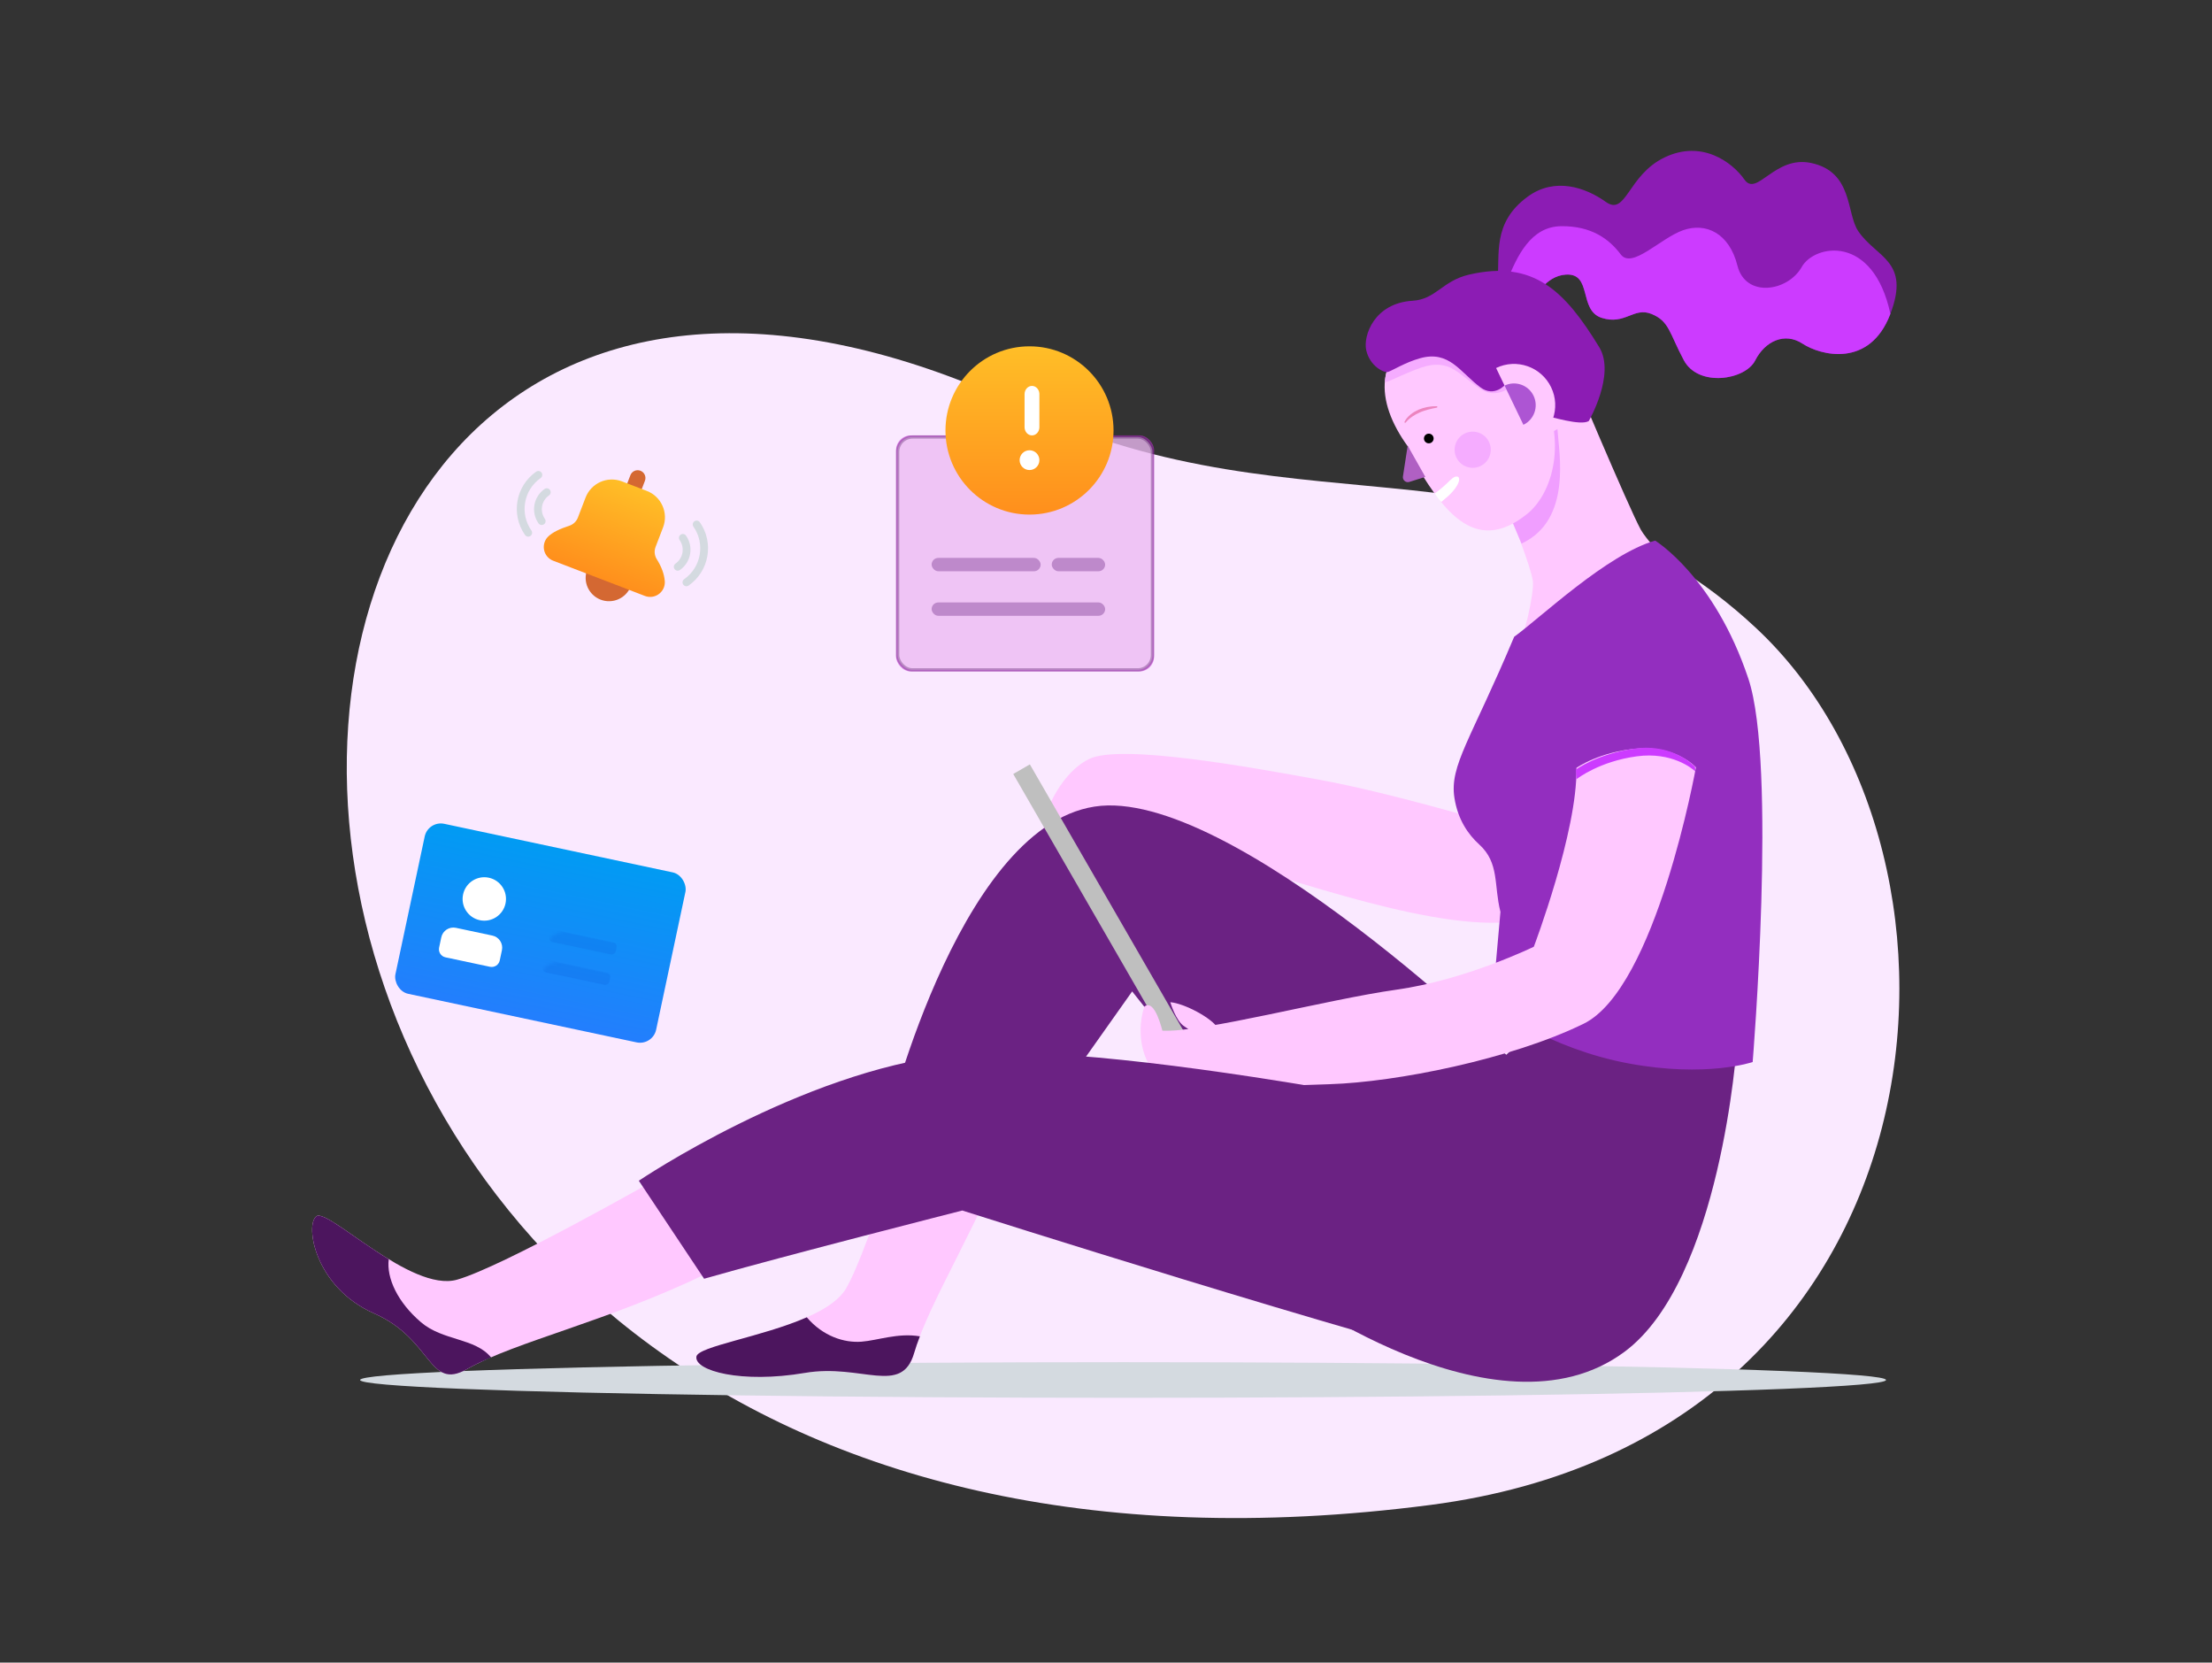
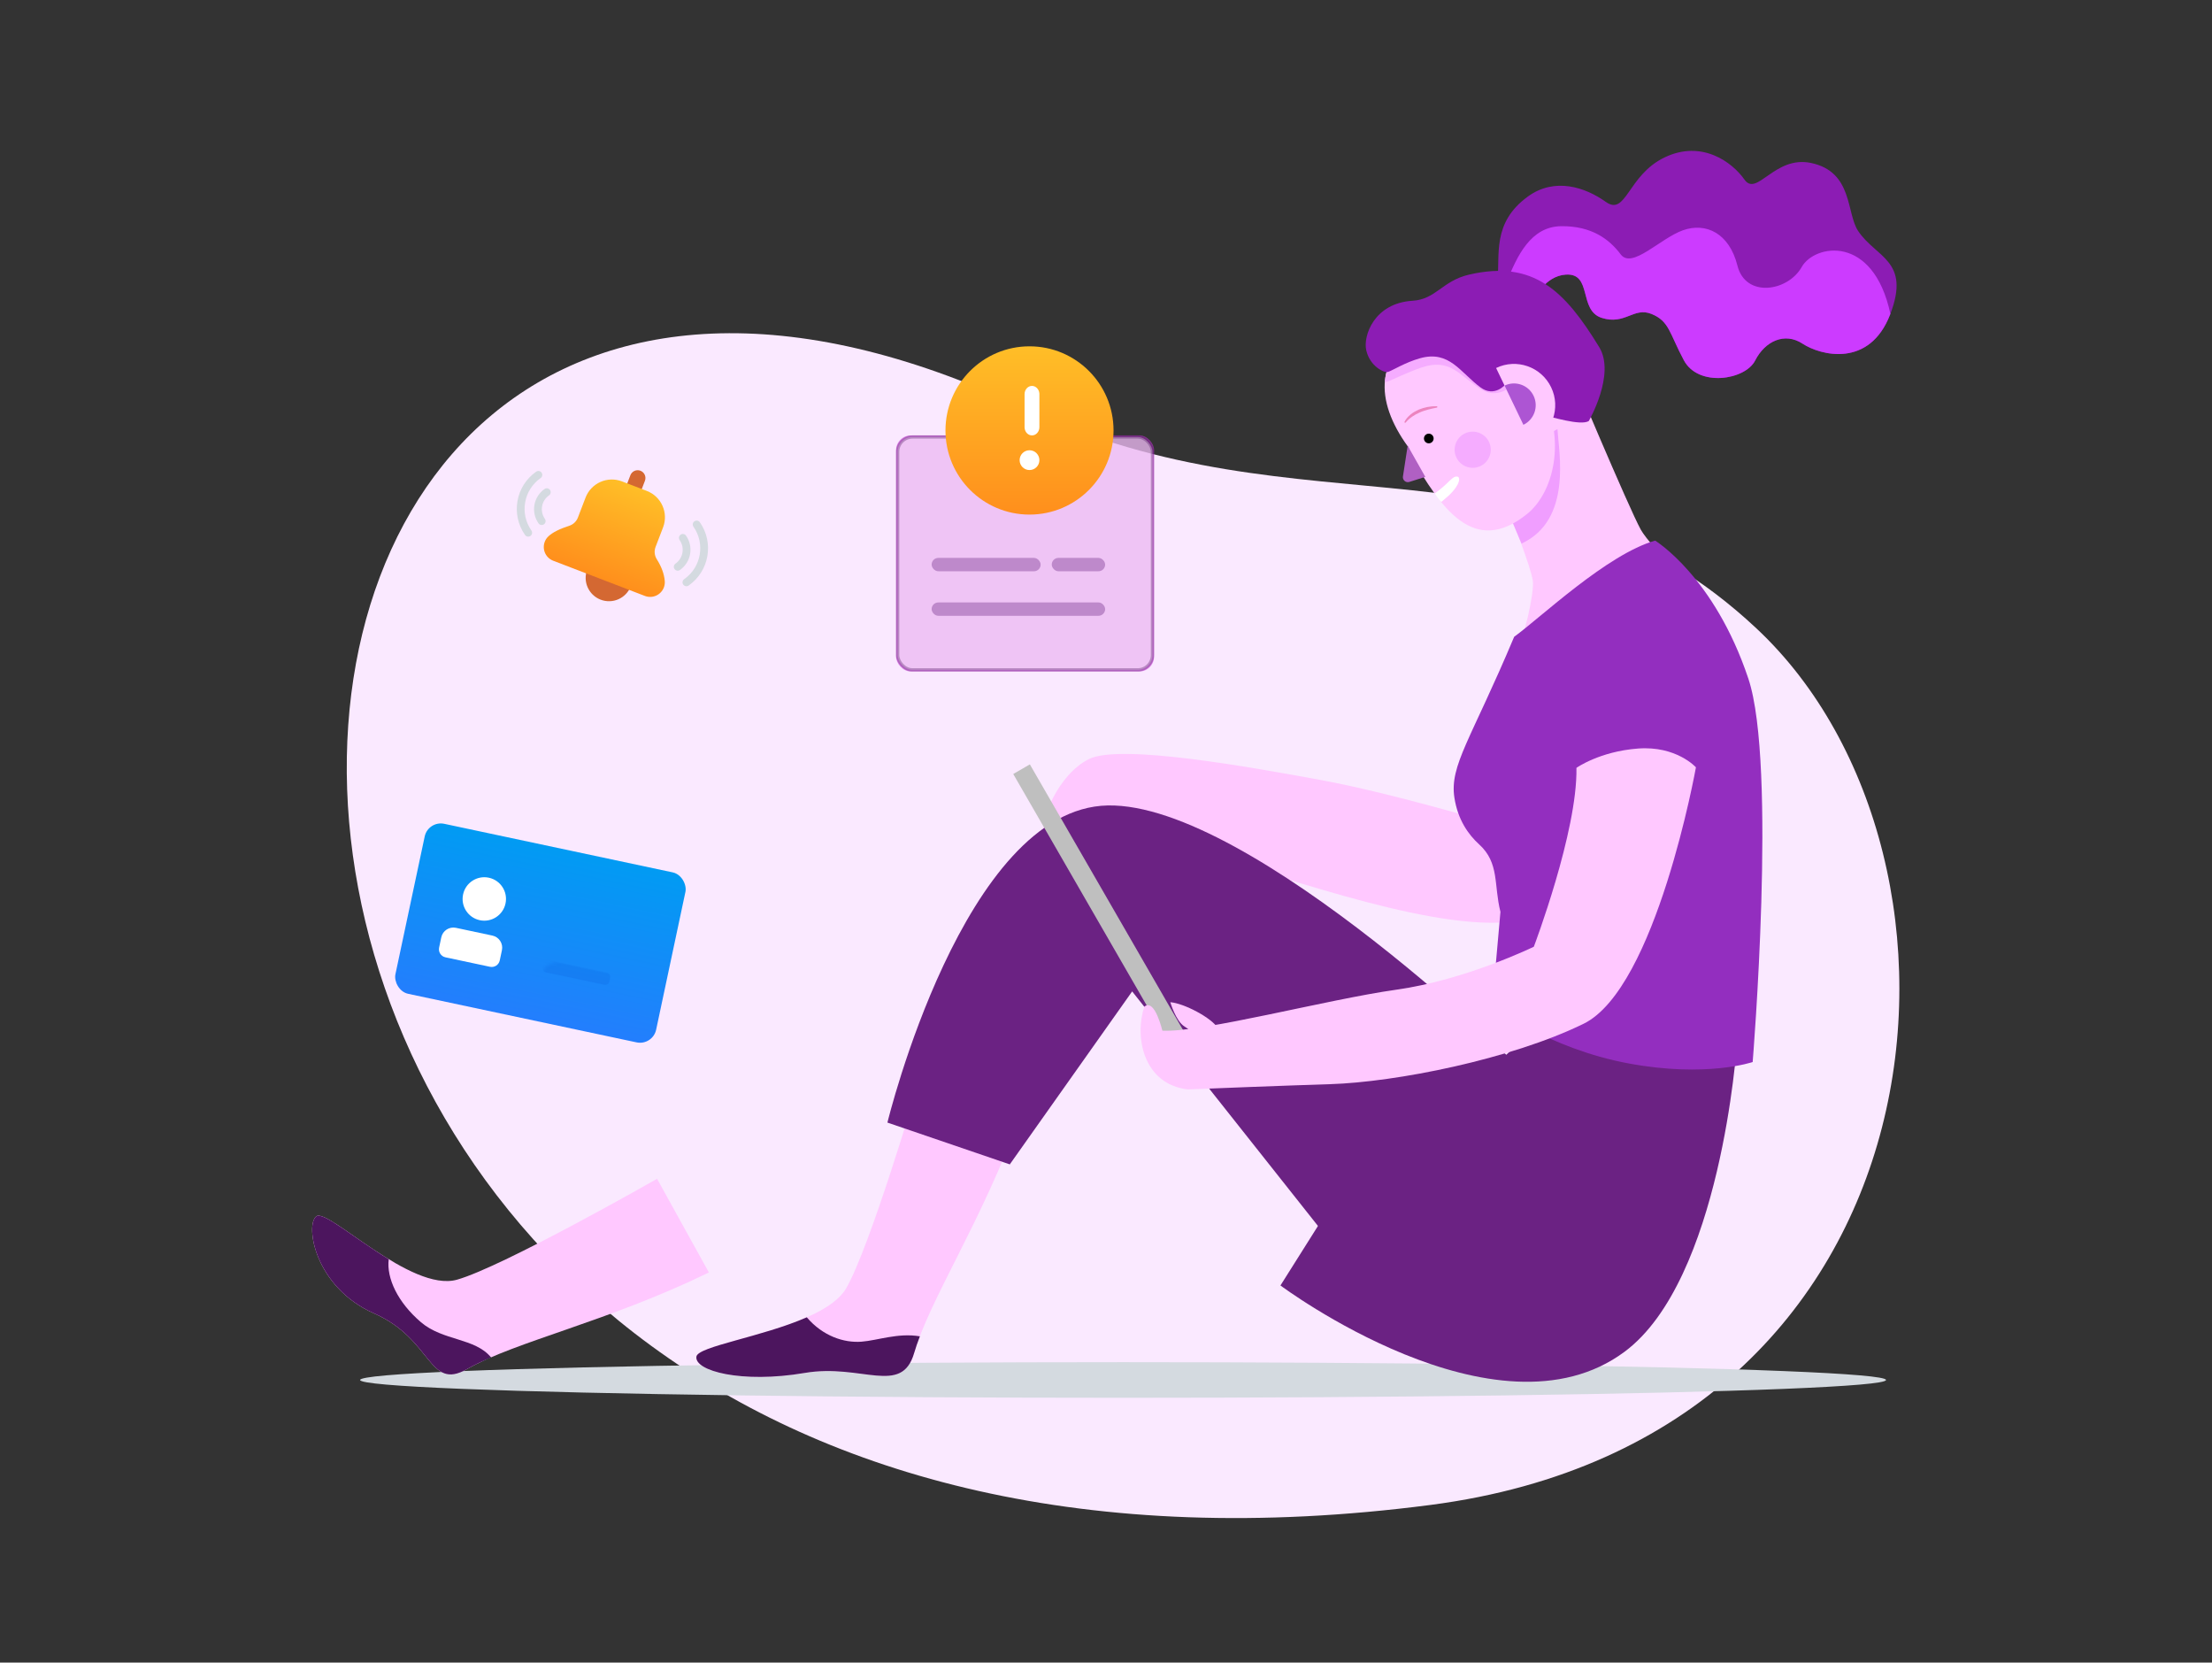
<svg xmlns="http://www.w3.org/2000/svg" xmlns:xlink="http://www.w3.org/1999/xlink" width="704px" height="529px" viewBox="0 0 704 529" version="1.1">
  <rect x="0" y="0" width="704" height="529" fill="#333333" stroke="none" />
  <title>704x528/consulta-cnpj</title>
  <defs>
    <linearGradient x1="50%" y1="-2.48949813e-15%" x2="50%" y2="100%" id="linearGradient-1">
      <stop stop-color="#019BF3" offset="0%" />
      <stop stop-color="#237EFD" offset="100%" />
    </linearGradient>
    <rect id="path-2" x="0" y="0" width="84.833" height="55.294" rx="5.244" />
    <linearGradient x1="50%" y1="0%" x2="50%" y2="100%" id="linearGradient-4">
      <stop stop-color="#FFBE27" offset="0%" />
      <stop stop-color="#FF8F1C" offset="100%" />
    </linearGradient>
    <linearGradient x1="50%" y1="0%" x2="50%" y2="100%" id="linearGradient-5">
      <stop stop-color="#FFBE27" offset="0%" />
      <stop stop-color="#FF8F1C" offset="100%" />
    </linearGradient>
  </defs>
  <g id="704x528/consulta-cnpj" stroke="none" stroke-width="1" fill="none" fill-rule="evenodd" transform="translate(0, 1)">
    <g id="Ilustra-/-01-Copy-5" transform="translate(98, 45)">
      <g id="Group-22" transform="translate(0.969, 0.626)">
        <g id="Graphics/Onboarding/Step1" transform="translate(0.381, 0.344)">
          <path d="M226.994,83.027 C315.306,124.688 389.672,87.412 459.71,153.018 C537.864,226.227 522.538,410.171 355.994,431.858 C-82.774,488.996 -77.047,-60.407 226.994,83.027" id="Fill-1" fill="#FAE9FF" />
          <ellipse id="Oval-Copy" fill="#D4DAE0" cx="258.082" cy="392.107" rx="242.822" ry="5.669" />
          <g id="Group-73" transform="translate(182.962, 195.266)" />
          <g id="Group-78">
            <path d="M225.434,307.841 C213.156,341.714 196.588,366.333 191.579,383.558 C187.6,397.237 174.837,386.8 156.814,389.858 C136.586,393.29 121.581,389.191 122.297,384.66 C123.012,380.13 162.3,376.135 169.949,362.951 C177.598,349.767 192.855,297.948 192.855,297.948 L225.434,307.841 Z" id="Fill-1" fill="#FFC8FF" />
            <path d="M174.837,379.921 C169.296,380.347 162.57,378.19 157.416,372.168 C143.125,378.442 122.809,381.415 122.296,384.66 C121.581,389.191 136.586,393.291 156.814,389.858 C174.837,386.801 187.6,397.237 191.578,383.558 C192.074,381.856 192.709,380.062 193.414,378.217 C186.411,377.046 180.017,379.522 174.837,379.921" id="Fill-3" fill="#4C155E" />
            <g id="Group-11" transform="translate(0, 327.204)" fill="#FFC8FF">
              <path d="M126.268,30.702 C93.888,46.449 64.869,52.564 49.291,61.431 C36.917,68.474 38.447,51.952 19.661,43.696 C0.874,35.441 -2.333,15.566 1.332,12.815 C4.999,10.063 31.42,37.123 46.083,32.996 C60.745,28.867 109.773,0.89 109.773,0.89 L126.268,30.702 Z" id="Fill-9" />
            </g>
            <path d="M392.335,165.66 C392.335,165.66 400.73,162.39 412.831,164.484 C424.93,166.577 429.258,174.789 429.258,174.789 C429.258,174.789 410.835,240.403 385.609,245.723 C360.383,251.042 309.444,231.611 289.152,226.61 C268.859,221.607 258.206,219.033 258.206,219.033 C258.206,219.033 254.729,222.841 251.836,222.595 C248.943,222.349 249.283,221.192 249.283,221.192 C249.283,221.192 247.858,222.71 245.929,222.948 C244,223.186 242.99,221.834 242.99,221.834 C242.99,221.834 239.9,224.145 237.899,223.684 C235.898,223.222 236.528,221.245 236.528,221.245 C236.528,221.245 234.526,221.99 232.989,218.319 C231.451,214.648 237.26,199.453 247.274,194.522 C257.286,189.589 299.081,197.182 321.062,201.221 C343.044,205.26 374.42,214.623 374.42,214.623 C374.42,214.623 387.773,185.345 392.335,165.66" id="Fill-12" fill="#FFC8FF" />
            <path d="M389.273,297.824 C387.898,295.53 299.008,208.388 253.188,209.305 C207.369,210.223 183.084,310.207 183.084,310.207 L222.031,323.508 L260.978,268.47 L345.286,374.876 L389.273,297.824 Z" id="Fill-17" fill="#6B2283" />
            <path d="M434.204,134.102 C434.036,143.598 426.827,153.355 413.362,155.973 C398.907,158.784 388.335,165.845 383.451,159.026 C385.489,157.158 389.059,141.504 388.485,137.79 C387.04,128.483 366.795,82.14 366.795,82.14 L399.663,68.533 C399.663,68.533 418.993,114.589 422.877,121.592 C424.333,124.206 430.236,131.07 434.204,134.102" id="Fill-19" fill="#FFC8FF" />
            <g id="Group-26" transform="translate(307.339, 276.277)" fill="#6B2283">
              <path d="M146.082,9.163 C146.082,9.163 141.074,84.042 110.343,106.854 C69.563,137.125 0.833,85.757 0.833,85.757 L30.616,38.516 C30.616,38.516 47.57,39.433 84.225,0.908 C123.866,5.69 146.082,9.163 146.082,9.163" id="Fill-24" />
            </g>
            <path d="M396.328,89.539 C396.764,96.916 401.103,118.479 384.894,125.983 C381.481,117.797 377.719,109.126 374.6,102.033 L396.328,89.539 Z" id="Fill-27" fill="#F09EFF" />
            <path d="M382.553,155.643 C368.827,188.298 361.938,196.545 363.536,206.852 C364.617,213.835 367.963,218.568 371.403,221.688 C377.931,227.611 376.017,234.619 378.19,243.165 L375.526,273.057 C375.526,273.057 393.286,286.626 419.055,291.403 C443.798,295.989 458.46,290.944 458.46,290.944 C458.46,290.944 466.252,196.355 457.086,168.945 C446.233,136.485 427.424,125.038 427.424,125.038 C412.183,129.348 390.892,149.598 382.553,155.643" id="Fill-29" fill="#932EBF" />
            <g id="Group-37" transform="translate(376.905, 0.857)" fill="#8C1CB4">
              <path d="M0.322,41.468 C1.238,33.463 -1.553,23.103 10.01,14.705 C18.561,8.495 28.272,11.733 34.801,16.4 C41.331,21.069 41.735,7.925 53.512,2.264 C65.289,-3.396 74.977,3.67 78.941,9.31 C82.904,14.949 88.51,1.595 100.104,4.017 C113.532,6.823 111.309,19.956 115.114,25.652 C120.848,34.238 131.918,35.025 125.332,52.18 C118.746,69.334 103.127,65.267 97.441,61.524 C91.754,57.783 85.487,60.697 82.338,66.893 C79.189,73.091 64.294,75.468 59.654,66.796 C55.012,58.124 55.05,54.374 49.365,52.064 C43.681,49.754 40.953,55.698 33.501,53.306 C26.048,50.914 30.621,38.987 22.078,39.545 C15.394,39.981 12.113,47.267 12.113,47.267 L0.322,41.468 Z" id="Fill-35" />
            </g>
            <path d="M474.059,37.997 C469.684,45.786 456.214,47.921 453.614,37.552 C451.013,27.184 443.559,23.731 436.304,26.284 C429.049,28.837 420.052,38.771 416.456,33.961 C412.859,29.151 407.201,24.893 397.527,24.998 C387.854,25.104 383.504,34.446 380.272,42.525 C380.272,42.525 380.244,43.016 380.205,43.789 L389.019,48.124 C389.019,48.124 392.299,40.839 398.983,40.402 C407.525,39.844 402.954,51.771 410.406,54.164 C417.859,56.555 420.586,50.612 426.271,52.922 C431.956,55.232 431.918,58.981 436.558,67.653 C441.199,76.325 456.094,73.948 459.242,67.751 C462.391,61.554 468.659,58.64 474.345,62.382 C480.031,66.124 495.65,70.191 502.236,53.037 C502.256,52.987 502.273,52.939 502.291,52.891 C496.826,27.388 478.135,30.741 474.059,37.997" id="Fill-38" fill="#CC3BFF" />
            <path d="M349.8,98.34 C359.215,114.421 369.563,130.308 386.647,116.584 C395.012,109.865 399.484,93.112 390.891,76.718 C382.297,60.323 375.846,48.557 355.754,57.354 C337.506,65.343 338.247,80.672 348.682,95.039 C349.354,95.966 349.211,97.334 349.8,98.34" id="Fill-40" fill="#FFC8FF" />
            <path d="M354.017,93.263 C354.413,94.017 355.343,94.308 356.096,93.912 C356.85,93.517 357.141,92.585 356.745,91.831 C356.351,91.077 355.419,90.787 354.666,91.182 C353.913,91.578 353.622,92.509 354.017,93.263" id="Fill-42" fill="#000000" />
            <path d="M364.265,98.798 C365.741,101.612 369.217,102.697 372.029,101.221 C374.84,99.744 375.924,96.264 374.449,93.45 C372.974,90.635 369.497,89.551 366.686,91.027 C363.874,92.504 362.79,95.983 364.265,98.798" id="Fill-44" fill="#F5ACFF" />
-             <path d="M348.661,94.834 L347.156,104.62 C346.978,105.778 348.076,106.72 349.191,106.367 L354.277,104.758 L348.661,94.834 Z" id="Fill-46" fill="#B060C3" />
+             <path d="M348.661,94.834 L347.156,104.62 C346.978,105.778 348.076,106.72 349.191,106.367 L354.277,104.758 Z" id="Fill-46" fill="#B060C3" />
            <path d="M357.946,82.727 C357.006,82.923 356.068,83.099 355.16,83.349 C354.259,83.612 353.359,83.87 352.517,84.267 C351.66,84.626 350.846,85.074 350.087,85.601 C349.335,86.125 348.612,86.75 348.049,87.451 L348.03,87.474 C347.953,87.571 347.814,87.585 347.718,87.51 C347.636,87.443 347.613,87.331 347.656,87.24 C348.106,86.298 348.804,85.569 349.57,84.922 C350.345,84.282 351.226,83.792 352.13,83.376 C353.05,82.992 354.005,82.708 354.973,82.523 C355.458,82.434 355.949,82.386 356.433,82.321 C356.925,82.305 357.414,82.28 357.902,82.284 C358.026,82.285 358.125,82.386 358.124,82.509 C358.123,82.616 358.047,82.705 357.946,82.727" id="Fill-48" fill="#EC84BF" />
            <path d="M364.508,104.678 C363.415,104.5 362.72,105.332 360.991,106.981 C359.744,108.17 358.035,109.503 357.258,110.083 C357.955,111.043 358.405,111.841 359.365,112.729 C359.756,112.392 361.175,111.23 361.685,110.748 C365.599,107.053 365.386,104.822 364.508,104.678" id="Fill-50" fill="#FFFFFF" />
            <path d="M390.891,76.718 C382.296,60.324 375.845,48.557 355.753,57.354 C346.306,61.491 341.958,67.598 341.401,74.517 C341.715,74.553 342.039,74.529 342.356,74.416 C343.743,73.92 348.32,71.592 353.008,69.987 C362.162,66.854 365.075,72.41 371.839,76.821 C376.477,79.845 380.648,76.673 380.648,76.673 L392.373,85.601 C392.926,85.682 393.624,85.81 394.419,85.961 C393.666,82.913 392.511,79.81 390.891,76.718" id="Fill-52" fill="#F5ACFF" />
            <path d="M335.472,64.456 C334.444,59.928 337.964,49.467 350.207,48.727 C357.697,48.273 359.633,42.382 368.264,40.392 C388.841,35.65 398.744,45.688 409.615,63.464 C414.921,72.142 406.295,87.007 406.295,87.007 C403.618,88.571 394.463,85.643 390.998,84.925 L379.82,75.319 C379.82,75.319 376.301,79.593 371.849,76.299 C365.359,71.496 361.948,64.421 352.624,67.007 C347.85,68.332 343.751,70.976 342.337,71.389 C341.264,71.702 336.661,69.694 335.472,64.456 Z" id="Fill-54" fill="#8C1CB4" />
            <path d="M388.187,93.793 C394.718,90.647 397.464,82.797 394.321,76.26 C391.178,69.723 383.336,66.974 376.805,70.12 L388.187,93.793 Z" id="Fill-56" fill="#FFC8FF" />
            <path d="M385.495,88.194 C388.936,86.536 390.384,82.399 388.728,78.955 C387.071,75.509 382.939,74.06 379.497,75.718 L385.495,88.194 Z" id="Fill-58" fill="#AD55D3" />
            <polygon id="Fill-60" fill="#BFBFBF" points="278.515 283.091 273.224 286.149 223.127 199.295 228.419 196.237" />
            <path d="M421.961,191.197 C409.717,192.125 402.374,197.347 402.374,197.347 C402.751,217.551 388.814,254.253 388.814,254.253 C388.814,254.253 367.184,264.815 345.052,267.928 C322.92,271.039 283.582,281.58 270.6,280.968 C270.533,280.965 268.27,270.687 264.873,273.286 C261.665,282.613 264.338,297.977 278.695,299.659 C284.014,299.424 310.604,298.397 323.944,297.987 C344.834,297.348 381.471,290.099 404.637,278.773 C427.802,267.449 440.405,197.175 440.405,197.175 C440.405,197.175 434.205,190.27 421.961,191.197" id="Fill-62" fill="#FFC8FF" />
-             <path d="M421.534,193.681 C432.809,192.145 439.299,197.632 440.191,198.444 C440.174,196.538 440.018,196.922 440.018,196.922 C440.018,196.922 433.284,189.532 421.117,191.189 C408.95,192.846 402.186,197.903 402.186,197.903 C402.264,198.897 402.328,199.918 402.381,200.964 C402.887,200.568 409.825,195.276 421.534,193.681" id="Fill-64" fill="#CC3BFF" />
            <path d="M288.317,280.242 C286.331,276.879 277.473,272.254 273.12,271.91 C273.12,271.91 274.876,277.948 277.625,279.631 C280.375,281.313 281.902,283.911 281.902,283.911 L288.317,280.242 Z" id="Fill-66" fill="#FFC8FF" />
-             <path d="M379.498,389.247 C336.732,379.462 206.91,338.184 206.91,338.184 C206.91,338.184 150.4,352.555 124.74,359.894 L103.969,328.706 C103.969,328.706 155.479,293.924 203.703,288.65 C258.228,282.689 403.936,315.253 403.936,315.253 L379.498,389.247 Z" id="Fill-68" fill="#6B2283" />
            <g id="Group-72" transform="translate(0, 339.676)" fill="#4C155E">
              <path d="M34.628,34.053 C27.268,27.77 23.596,20.054 24.373,13.999 C13.504,7.404 3.487,-1.274 1.333,0.343 C-2.333,3.095 0.874,22.969 19.66,31.225 C38.446,39.481 36.918,56.003 49.29,48.959 C51.552,47.673 54.126,46.445 56.923,45.236 C51.786,38.991 41.639,40.039 34.628,34.053" id="Fill-70" />
            </g>
            <path d="M53.121,386.644 C54.333,386.06 55.6,385.484 56.923,384.913 C56.898,384.883 56.869,384.86 56.844,384.83 C55.542,385.426 54.296,386.029 53.121,386.644" id="Fill-76" fill="#05232C" />
          </g>
        </g>
        <g id="Group-3-Copy" transform="translate(73.035, 250.624) rotate(12) translate(-73.035, -250.624) translate(30.535, 222.624)">
          <mask id="mask-3" fill="white">
            <use xlink:href="#path-2" />
          </mask>
          <use id="Mask" fill="url(#linearGradient-1)" xlink:href="#path-2" />
          <path d="M27.632,31.597 C29.805,31.597 31.566,33.358 31.566,35.53 L31.566,38.848 C31.566,40.297 30.392,41.471 28.944,41.471 L14.459,41.471 C13.011,41.471 11.837,40.297 11.837,38.848 L11.837,35.53 C11.837,33.358 13.598,31.597 15.771,31.597 L27.632,31.597 Z M22.688,13.824 C26.501,13.824 29.593,16.918 29.593,20.735 C29.593,24.553 26.501,27.647 22.688,27.647 C18.874,27.647 15.783,24.553 15.783,20.735 C15.783,16.918 18.874,13.824 22.688,13.824 Z" id="Combined-Shape" fill="#FFFFFF" mask="url(#mask-3)" />
          <rect id="Rectangle-Copy" fill="#0B64E0" opacity="0.5" mask="url(#mask-3)" x="45.376" y="35.546" width="21.702" height="3.95" rx="1.311" />
-           <rect id="Rectangle-Copy-2" fill="#0B64E0" opacity="0.5" mask="url(#mask-3)" x="45.376" y="25.672" width="21.702" height="3.95" rx="1.311" />
        </g>
        <g id="Group-35" transform="translate(95.709, 121.127) scale(-1, 1) rotate(-10) translate(-95.709, -121.127) translate(57.209, 97.627)">
          <path d="M29.11,38.679 L43.975,38.679 L43.975,39.513 C43.975,43.618 40.647,46.945 36.543,46.945 C32.438,46.945 29.11,43.618 29.11,39.513 L29.11,38.679 L29.11,38.679 Z" id="Rectangle-Copy-66" fill="#D46832" />
          <g id="Group" transform="translate(36.271, 22.334) rotate(-11) translate(-36.271, -22.334) translate(15.271, 3.834)">
            <path d="M18.383,0.006 L23.338,0.006 L23.338,4.142 C23.338,5.51 22.229,6.619 20.861,6.619 C19.493,6.619 18.383,5.51 18.383,4.142 L18.383,0.006 L18.383,0.006 Z" id="Rectangle-Copy-65" fill="#D46832" transform="translate(20.861, 3.313) rotate(180) translate(-20.861, -3.313) " />
            <path d="M16.656,5.278 L25.134,5.278 C30.091,5.278 34.109,9.296 34.109,14.253 L34.109,21.061 C34.109,22.392 34.713,23.651 35.75,24.484 C38.259,26.5 39.914,28.325 40.716,29.959 C40.716,29.959 40.716,29.959 40.716,29.959 C41.853,32.276 40.897,35.075 38.58,36.212 C37.939,36.527 37.235,36.69 36.522,36.69 L5.268,36.69 C2.688,36.69 0.596,34.598 0.596,32.018 C0.596,31.304 0.759,30.6 1.074,29.959 C1.074,29.959 1.074,29.959 1.074,29.959 C2.063,27.942 3.677,26.099 5.916,24.429 C7.026,23.6 7.681,22.296 7.681,20.91 L7.681,14.253 C7.681,9.296 11.699,5.278 16.656,5.278 Z" id="Rectangle-Copy-67" fill="url(#linearGradient-4)" />
          </g>
          <g id="Group-2-Copy" transform="translate(12.077, 27.297) scale(-1, 1) translate(-12.077, -27.297) translate(0.077, 15.797)" fill="#D4DAE0" fill-rule="nonzero">
            <path d="M5.16,7.232 C9.493,7.232 13.005,10.748 13.005,15.085 C13.005,15.77 12.451,16.325 11.767,16.325 C11.082,16.325 10.528,15.77 10.528,15.085 C10.528,12.117 8.125,9.712 5.16,9.712 C4.476,9.712 3.921,9.156 3.921,8.472 C3.921,7.787 4.476,7.232 5.16,7.232 Z" id="Path" transform="translate(8.463, 11.778) rotate(-315) translate(-8.463, -11.778) " />
            <path d="M5.443,3.641 C13.425,3.641 19.895,10.118 19.895,18.108 C19.895,18.792 19.341,19.348 18.657,19.348 C17.973,19.348 17.418,18.792 17.418,18.108 C17.418,11.488 12.057,6.121 5.443,6.121 C4.759,6.121 4.205,5.566 4.205,4.881 C4.205,4.196 4.759,3.641 5.443,3.641 Z" id="Path-Copy" transform="translate(12.05, 11.494) rotate(-315) translate(-12.05, -11.494) " />
          </g>
          <g id="Group-2-Copy-2" transform="translate(52.312, 8.998)" fill="#D4DAE0" fill-rule="nonzero">
            <path d="M5.16,7.232 C9.493,7.232 13.005,10.748 13.005,15.085 C13.005,15.77 12.451,16.325 11.767,16.325 C11.082,16.325 10.528,15.77 10.528,15.085 C10.528,12.117 8.125,9.712 5.16,9.712 C4.476,9.712 3.921,9.156 3.921,8.472 C3.921,7.787 4.476,7.232 5.16,7.232 Z" id="Path" transform="translate(8.463, 11.778) rotate(-315) translate(-8.463, -11.778) " />
            <path d="M5.443,3.641 C13.425,3.641 19.895,10.118 19.895,18.108 C19.895,18.792 19.341,19.348 18.657,19.348 C17.973,19.348 17.418,18.792 17.418,18.108 C17.418,11.488 12.057,6.121 5.443,6.121 C4.759,6.121 4.205,5.566 4.205,4.881 C4.205,4.196 4.759,3.641 5.443,3.641 Z" id="Path-Copy" transform="translate(12.05, 11.494) rotate(-315) translate(-12.05, -11.494) " />
          </g>
        </g>
        <g id="Group-4" transform="translate(186.21, 63.564)">
          <g id="Group-39-Copy-2" transform="translate(0, 28.345)">
            <rect id="Rectangle-Copy-40" fill-opacity="0.553" fill="#CA3DDC" x="0" y="0" width="82.121" height="75.115" rx="4.705" />
            <rect id="Rectangle-Copy-40" stroke-opacity="0.331" stroke="#4C155E" stroke-width="1.034" fill-opacity="0.498" fill="#FFFFFF" x="0.517" y="0.517" width="81.087" height="74.081" rx="4.705" />
            <rect id="Rectangle-Copy-79" fill="#6C2584" opacity="0.368" x="11.327" y="53.147" width="55.219" height="4.252" rx="2.126" />
            <rect id="Rectangle-Copy-80" fill="#6C2584" opacity="0.368" x="11.327" y="38.975" width="34.689" height="4.252" rx="2.126" />
            <rect id="Rectangle-Copy-81" fill="#6C2584" opacity="0.368" x="49.556" y="38.975" width="16.99" height="4.252" rx="2.126" />
          </g>
          <g id="Group-6-Copy" transform="translate(15.732, 0)">
            <ellipse id="Oval" fill="url(#linearGradient-5)" cx="26.744" cy="26.77" rx="26.744" ry="26.77" />
            <ellipse id="Oval" fill="#FFFFFF" cx="26.744" cy="36.219" rx="3.146" ry="3.149" />
            <path d="M27.531,12.598 C28.741,12.598 29.738,13.611 29.875,14.916 L29.891,15.222 L29.891,25.721 C29.891,27.17 28.834,28.345 27.531,28.345 C26.321,28.345 25.323,27.332 25.187,26.027 L25.171,25.721 L25.171,15.222 C25.171,13.773 26.228,12.598 27.531,12.598 Z" id="Path-3-Copy" fill="#FFFFFF" fill-rule="nonzero" />
          </g>
        </g>
      </g>
    </g>
  </g>
</svg>